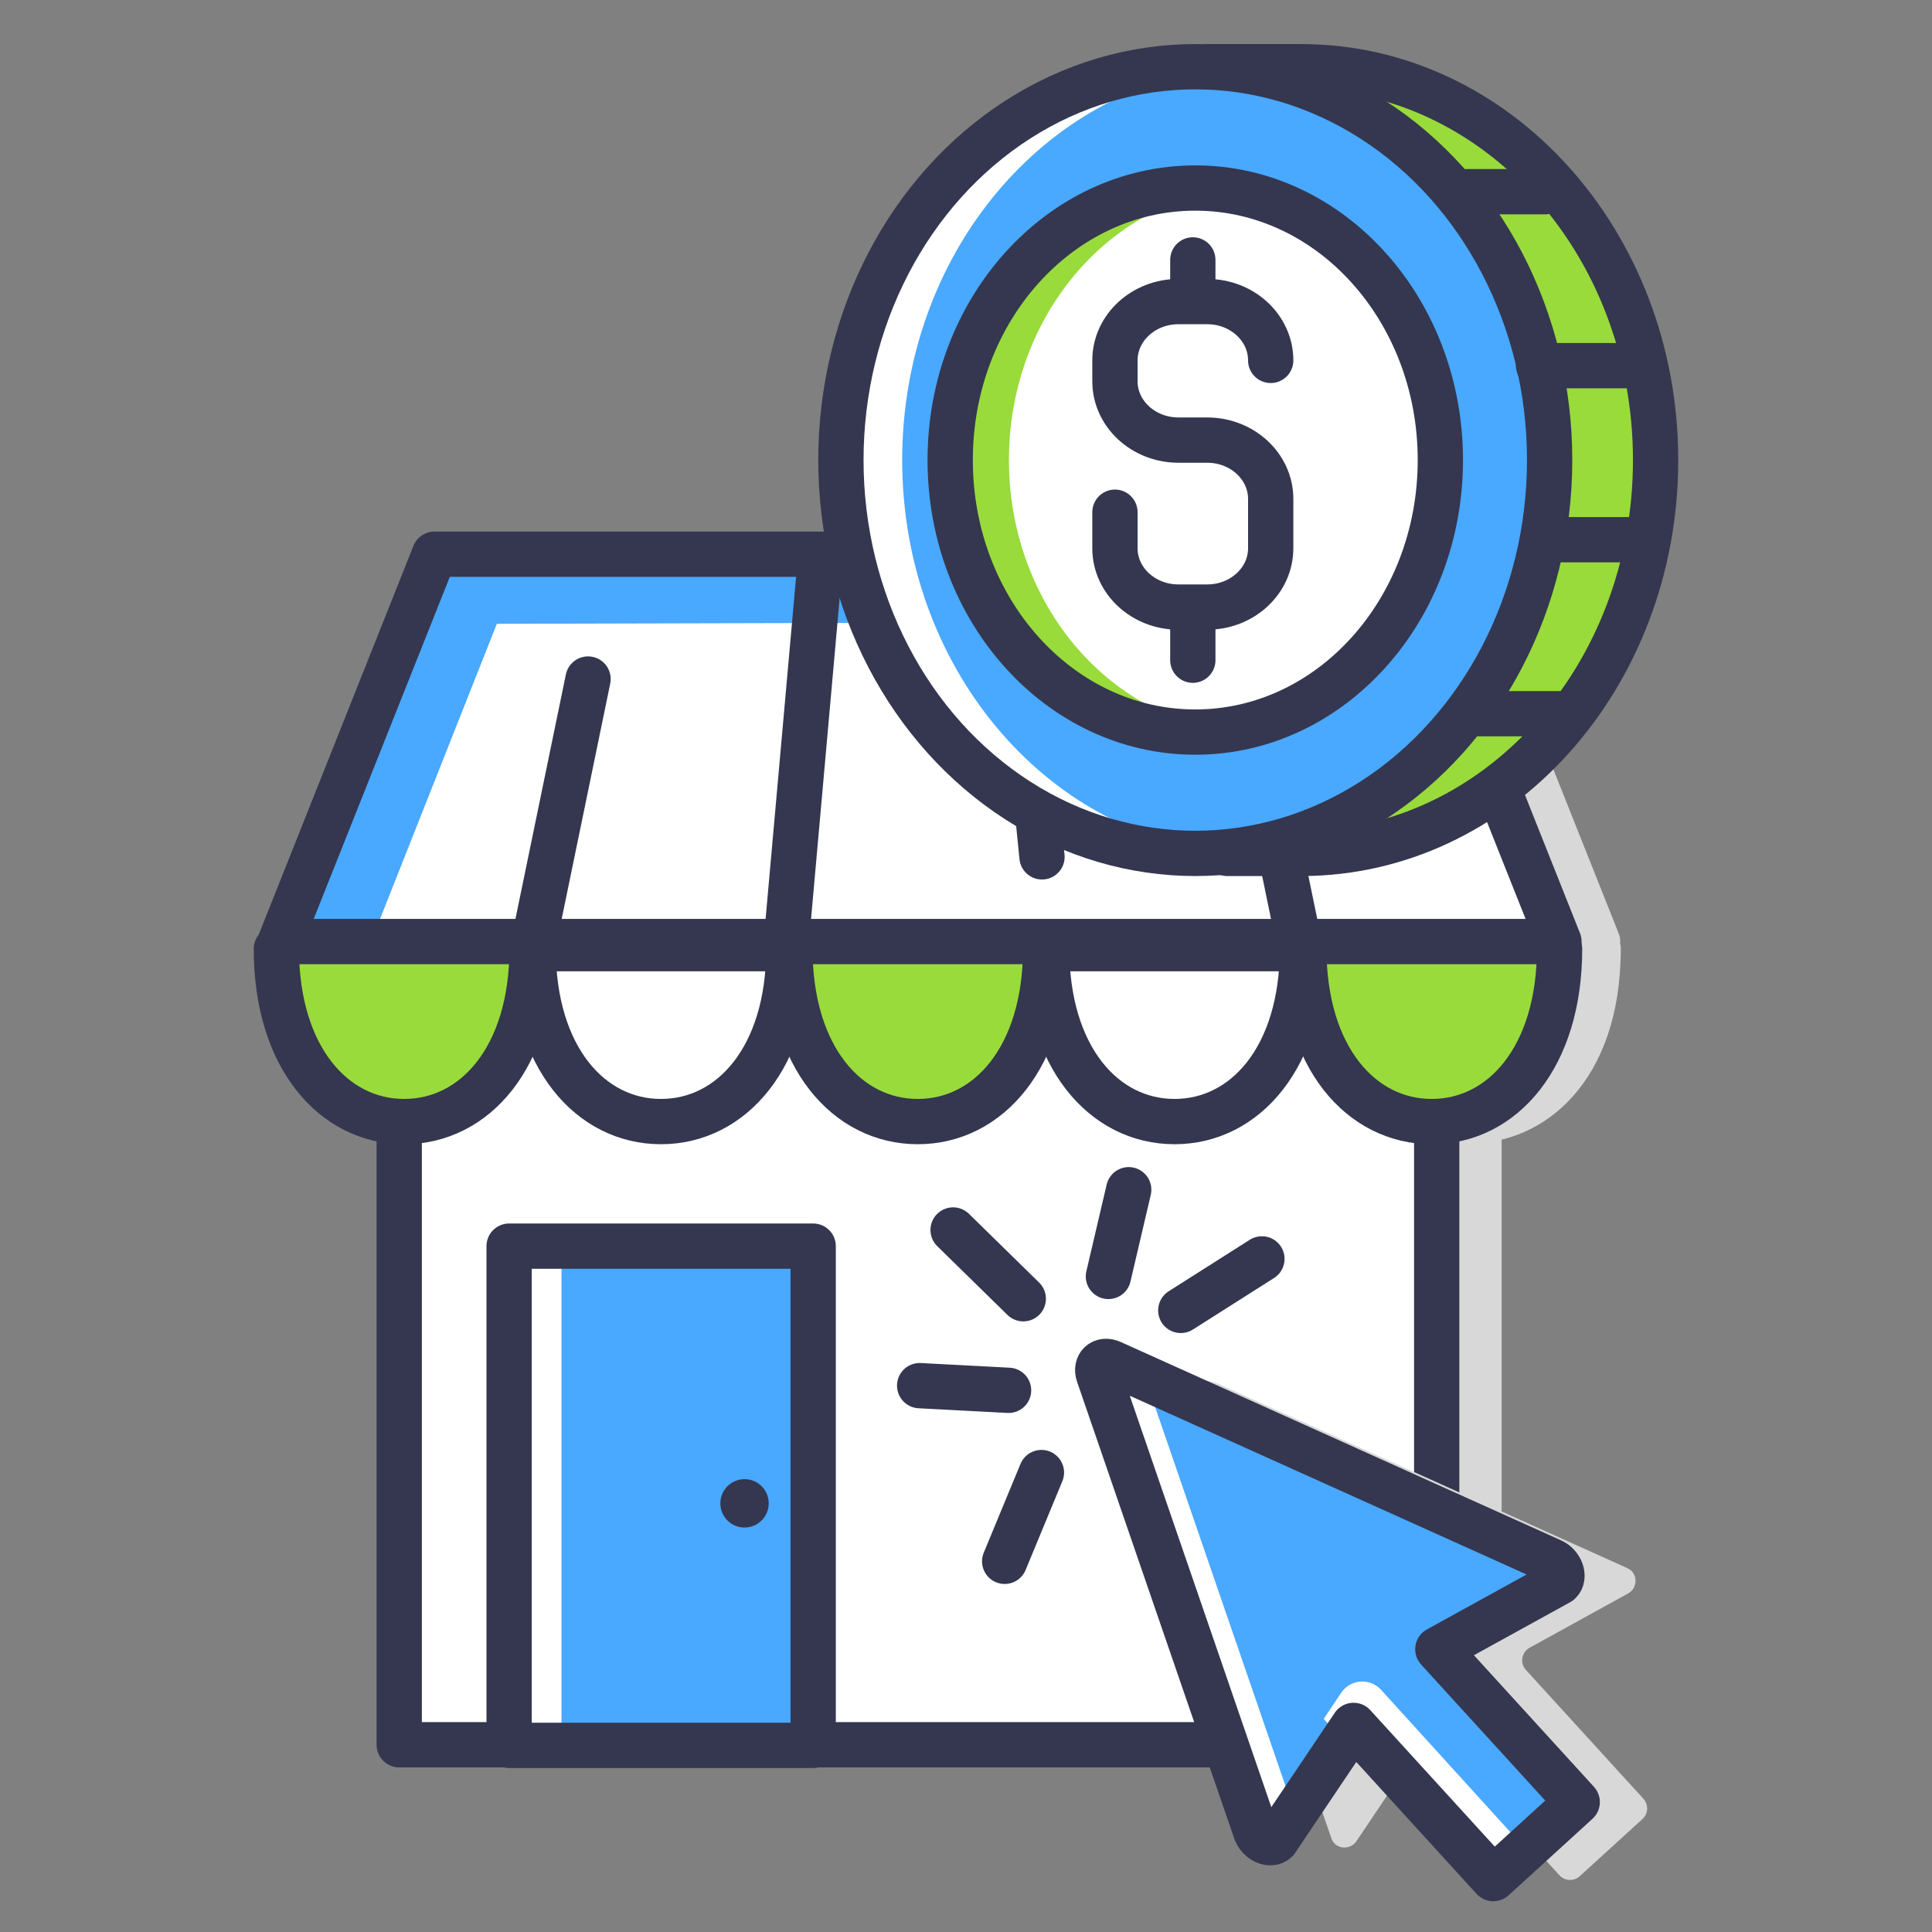
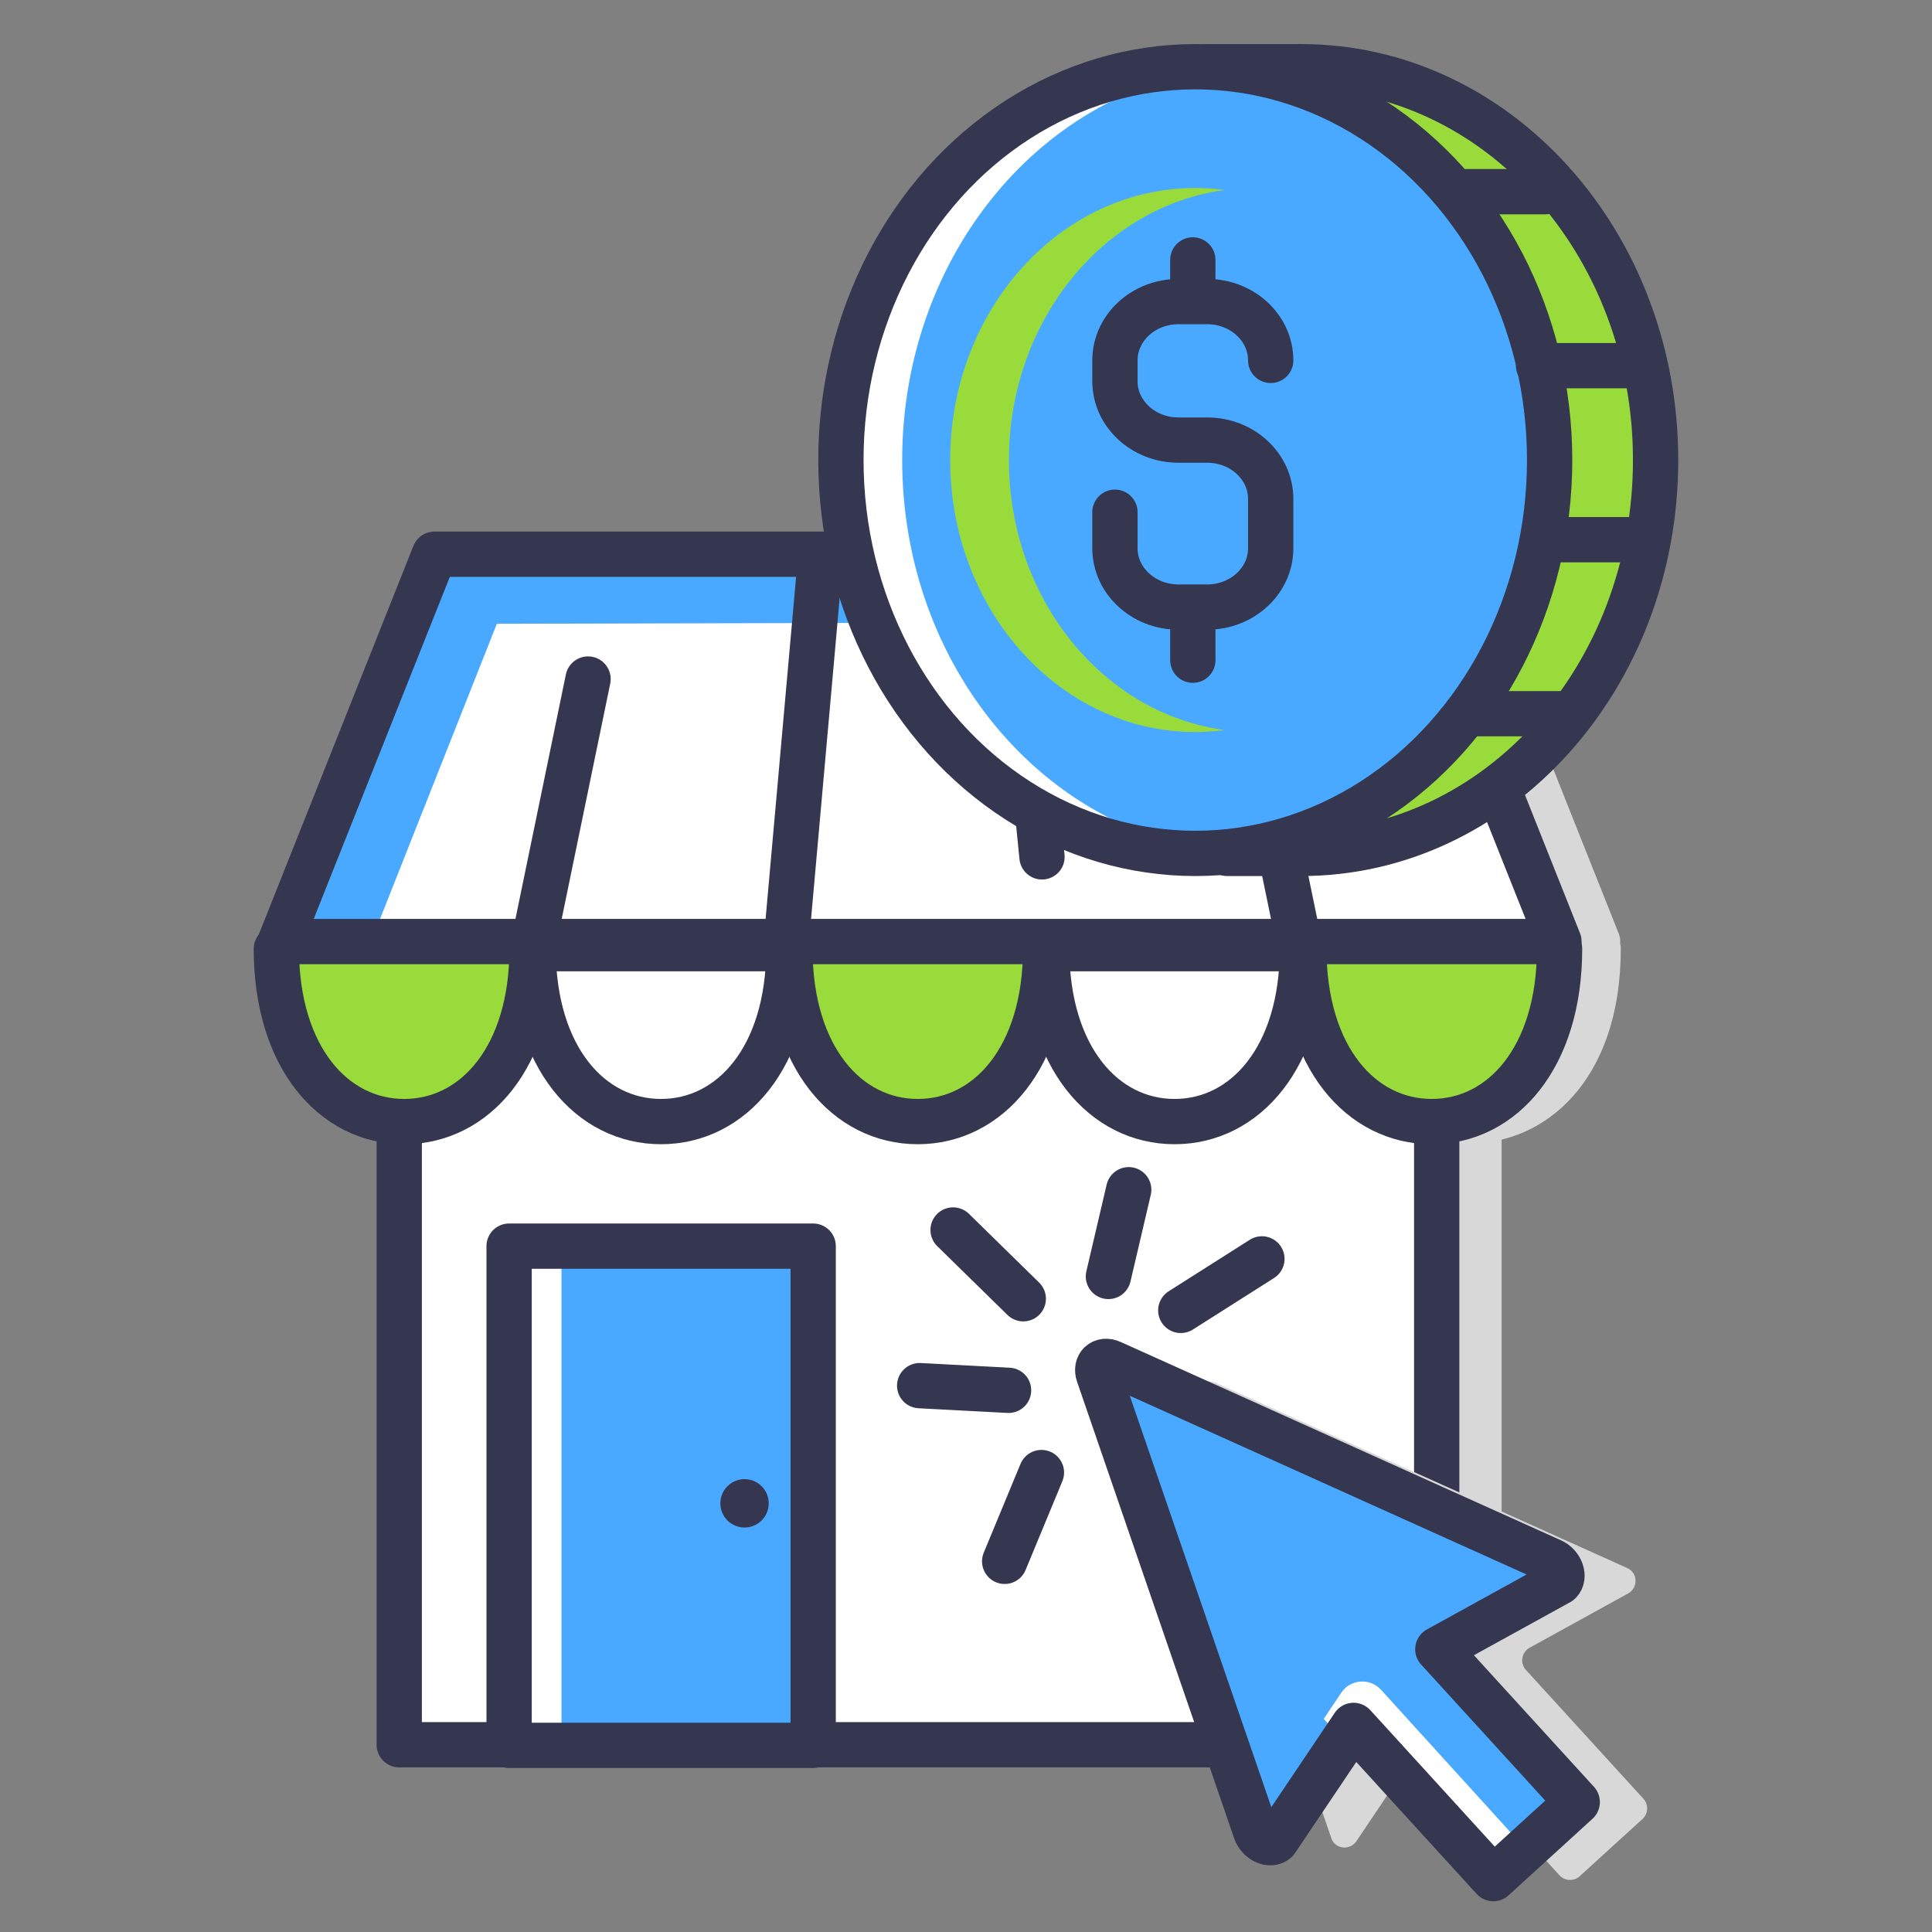
<svg xmlns="http://www.w3.org/2000/svg" width="800px" height="800px" viewBox="0 0 512 512" id="Layer_1" version="1.1" xml:space="preserve">
  <rect x="0" y="0" width="512" height="512" fill="#808080" stroke="none" />
  <style type="text/css">
	.st0{fill:#D8D8D8;}
	.st1{fill:#49A8FF;}
	.st2{fill:#FDCEB6;}
	.st3{fill:#FFFFFF;}
	.st4{fill:none;stroke:#34374F;stroke-width:12;stroke-linecap:round;stroke-linejoin:round;stroke-miterlimit:10;}
	.st5{fill:#99DB3B;}
	.st6{fill:#474C68;}
	.st7{fill:none;stroke:#34374F;stroke-width:11;stroke-linecap:round;stroke-linejoin:round;stroke-miterlimit:10;}
	.st8{fill:#34374F;}
	.st9{fill:none;stroke:#34374F;stroke-width:13;stroke-linecap:round;stroke-linejoin:round;stroke-miterlimit:10;}
	.st10{fill:none;stroke:#FFFFFF;stroke-width:12;stroke-linecap:round;stroke-linejoin:round;stroke-miterlimit:10;}
	.st11{fill:none;stroke:#34374F;stroke-width:12;stroke-linecap:round;stroke-linejoin:round;}
	.st12{fill:none;stroke:#34374F;stroke-width:12;stroke-linecap:round;stroke-linejoin:round;stroke-dasharray:27.233,27.233;}
</style>
  <g>
    <rect class="st0" height="210.98" width="274.94" x="123.01" y="251.4" />
    <path class="st0" d="M429.36,250.04c0.08-0.88-0.04-1.79-0.38-2.64l-40.85-102.65c-0.87-2.18-2.98-3.61-5.33-3.61H125.65   c-2.35,0-4.46,1.43-5.33,3.61L79.47,247.4c-0.05,0.14-0.09,0.28-0.14,0.42c-0.82,0.99-1.31,2.26-1.31,3.65   c0,35.38,20.54,51.5,39.61,51.5c15.17,0,27.35-8.96,34.02-23.55c6.67,14.6,18.86,23.55,34.02,23.55c15.13,0,27.3-8.92,33.98-23.46   c7.39,15.97,21.07,23.46,34.07,23.46c15.17,0,27.35-8.96,34.02-23.55c6.67,14.6,18.86,23.55,34.02,23.55   c15.2,0,27.41-9,34.07-23.66c6.66,14.66,18.87,23.66,34.08,23.66c19.08,0,39.61-16.11,39.61-51.5   C429.55,250.97,429.48,250.5,429.36,250.04z" />
    <rect class="st3" height="210.98" width="274.94" x="105.8" y="251.4" />
    <rect class="st4" height="210.98" width="274.94" x="105.8" y="251.4" />
    <g>
      <path class="st5" d="M141,251.47c0,28.69-15.17,45.76-33.88,45.76c-18.71,0-33.88-17.07-33.88-45.76" />
      <path class="st5" d="M277.1,251.47c0,28.69-15.17,45.76-33.88,45.76c-18.71,0-33.88-17.07-33.88-45.76" />
      <path class="st5" d="M413.3,251.47c0,28.69-15.17,45.76-33.88,45.76c-18.71,0-33.88-17.07-33.88-45.76" />
      <path class="st4" d="M141,251.47c0,28.69-15.17,45.76-33.88,45.76c-18.71,0-33.88-17.07-33.88-45.76" />
      <path class="st4" d="M141.29,251.47c0,28.69,15.17,45.76,33.88,45.76s33.88-17.07,33.88-45.76" />
      <path class="st4" d="M277.1,251.47c0,28.69-15.17,45.76-33.88,45.76c-18.71,0-33.88-17.07-33.88-45.76" />
      <path class="st4" d="M345.15,251.47c0,28.69-15.17,45.76-33.88,45.76c-18.71,0-33.88-17.07-33.88-45.76" />
      <path class="st4" d="M413.3,251.47c0,28.69-15.17,45.76-33.88,45.76c-18.71,0-33.88-17.07-33.88-45.76" />
      <polygon class="st3" points="372.29,146.87 305.08,146.87 269.12,146.87 115.14,146.87 74.29,249.52 272.9,249.52 413.14,249.52       " />
      <polygon class="st1" points="372.57,144.78 115.14,146.87 74.29,249.52 98.46,249.23 131.67,165.31 380.42,164.7   " />
      <polygon class="st4" points="372.29,146.87 305.08,146.87 269.12,146.87 115.14,146.87 74.29,249.52 272.9,249.52 413.14,249.52       " />
      <g>
        <line class="st4" x1="155.84" x2="141.49" y1="179.95" y2="249.52" />
        <line class="st4" x1="217.37" x2="208.38" y1="148.71" y2="249.52" />
      </g>
      <g>
        <line class="st4" x1="323.38" x2="344.2" y1="148.71" y2="249.52" />
        <line class="st4" x1="268.33" x2="276.14" y1="148.71" y2="227.08" />
      </g>
    </g>
    <g>
      <rect class="st1" height="132.3" width="80.58" x="134.92" y="330.24" />
      <rect class="st3" height="132.3" width="13.88" x="134.92" y="330.24" />
      <rect class="st4" height="132.3" width="80.58" x="134.92" y="330.24" />
      <circle class="st8" cx="197.31" cy="398.4" r="6.41" />
    </g>
    <g>
      <path class="st0" d="M431.31,415.59l-96.58-43.51l-12.11-5.45c-5.05-2.27-10.37,2.58-8.57,7.82l38.78,112.73    c0.01,0.03,0.02,0.05,0.03,0.08c1.03,2.83,4.92,3.17,6.6,0.68l16.64-24.75c1.37-2.04,4.3-2.26,5.96-0.44l31.21,34.22    c1.41,1.55,3.82,1.66,5.37,0.25l16.63-15.16c1.55-1.41,1.66-3.82,0.25-5.37l-31.13-34.13c-1.66-1.82-1.18-4.7,0.97-5.89    l26.11-14.39c2.63-1.45,2.64-5.35-0.08-6.64C431.36,415.61,431.33,415.6,431.31,415.59z" />
      <path class="st1" d="M408.52,413.68l-96.58-43.51l-20.12-9.06c-2.39-1.08-4.27,0.64-3.42,3.12l41.64,121.03    c0.87,2.52,3.9,3.93,5.43,2.52L356,457.24l37.03,40.6l22.24-20.28l-36.94-40.5l32.2-17.74    C412.07,417.92,410.94,414.77,408.52,413.68z" />
      <g>
-         <path class="st3" d="M303.95,366.57l-12.14-5.47c-2.39-1.08-4.27,0.64-3.42,3.12l41.64,121.03c0.87,2.52,3.9,3.92,5.43,2.52     l6.74-10.02L303.95,366.57z" />
        <path class="st3" d="M355.44,448.59l-4.64,6.94l38.88,42.8l12.12-11.1l-35.81-39.42C363.05,444.59,357.86,444.97,355.44,448.59z" />
      </g>
      <path class="st4" d="M411.23,413.68l-96.58-43.51l-20.12-9.06c-2.39-1.08-4.27,0.64-3.42,3.12l41.64,121.03    c0.87,2.52,3.9,3.93,5.43,2.52l20.53-30.53l37.03,40.6l22.24-20.28l-36.94-40.5l32.2-17.74    C414.78,417.92,413.66,414.77,411.23,413.68z" />
      <line class="st4" x1="271.18" x2="252.58" y1="344.18" y2="325.96" />
      <line class="st4" x1="267.28" x2="243.72" y1="368.45" y2="367.21" />
      <line class="st4" x1="293.74" x2="299.12" y1="338.27" y2="315.29" />
      <line class="st4" x1="275.99" x2="266.25" y1="390.24" y2="413.77" />
      <line class="st4" x1="334.42" x2="312.92" y1="333.62" y2="347.27" />
    </g>
    <g>
      <path class="st5" d="M325.24,226.16h19.6c51.87,0,93.91-46.67,93.91-104.24S396.71,17.68,344.84,17.68h-24.87    c0,0,50.78-1.56,72.83,44.85c22.04,46.4,27.84,89.33-16.24,139.21C376.56,201.73,345.85,227.39,325.24,226.16z" />
      <g>
        <ellipse class="st1" cx="316.76" cy="121.92" rx="93.91" ry="104.24" />
        <path class="st3" d="M239.09,121.92c0-54.53,37.73-99.28,85.79-103.85c-2.68-0.25-5.38-0.39-8.12-0.39     c-51.86,0-93.91,46.67-93.91,104.24c0,57.57,42.04,104.24,93.91,104.24c2.74,0,5.44-0.14,8.12-0.39     C276.82,221.2,239.09,176.45,239.09,121.92z" />
        <ellipse class="st4" cx="316.76" cy="121.92" rx="93.91" ry="104.24" />
-         <ellipse class="st3" cx="316.76" cy="121.92" rx="64.95" ry="72.09" />
        <path class="st5" d="M267.38,121.92c0-36.83,25.01-67.27,57.16-71.56c-2.55-0.34-5.15-0.54-7.78-0.54     c-35.81,0-64.95,32.34-64.95,72.09c0,39.75,29.13,72.09,64.95,72.09c2.64,0,5.23-0.2,7.78-0.54     C292.39,189.19,267.38,158.74,267.38,121.92z" />
-         <ellipse class="st4" cx="316.76" cy="121.92" rx="64.95" ry="72.09" />
        <path class="st4" d="M325.24,226.16h19.6c51.87,0,93.91-46.67,93.91-104.24S396.71,17.68,344.84,17.68h-24.87" />
        <line class="st4" x1="388.43" x2="409.5" y1="50.8" y2="50.8" />
        <line class="st4" x1="407.74" x2="433.49" y1="96.91" y2="96.91" />
        <line class="st4" x1="409.5" x2="436.41" y1="143.03" y2="143.03" />
        <line class="st4" x1="390.19" x2="414.76" y1="189.14" y2="189.14" />
      </g>
      <g>
        <path class="st4" d="M295.47,135.74v9.55c0,8.61,7.54,15.59,16.84,15.59h7.6c9.3,0,16.84-6.98,16.84-15.59v-13.07     c0-8.61-7.54-15.59-16.84-15.59h-7.6c-9.3,0-16.84-6.98-16.84-15.59v-5.53c0-8.61,7.54-15.59,16.84-15.59h7.6     c9.3,0,16.84,6.98,16.84,15.59l0,0" />
        <line class="st4" x1="316.11" x2="316.11" y1="161.38" y2="174.96" />
        <line class="st4" x1="316.11" x2="316.11" y1="68.88" y2="79.43" />
      </g>
    </g>
  </g>
</svg>